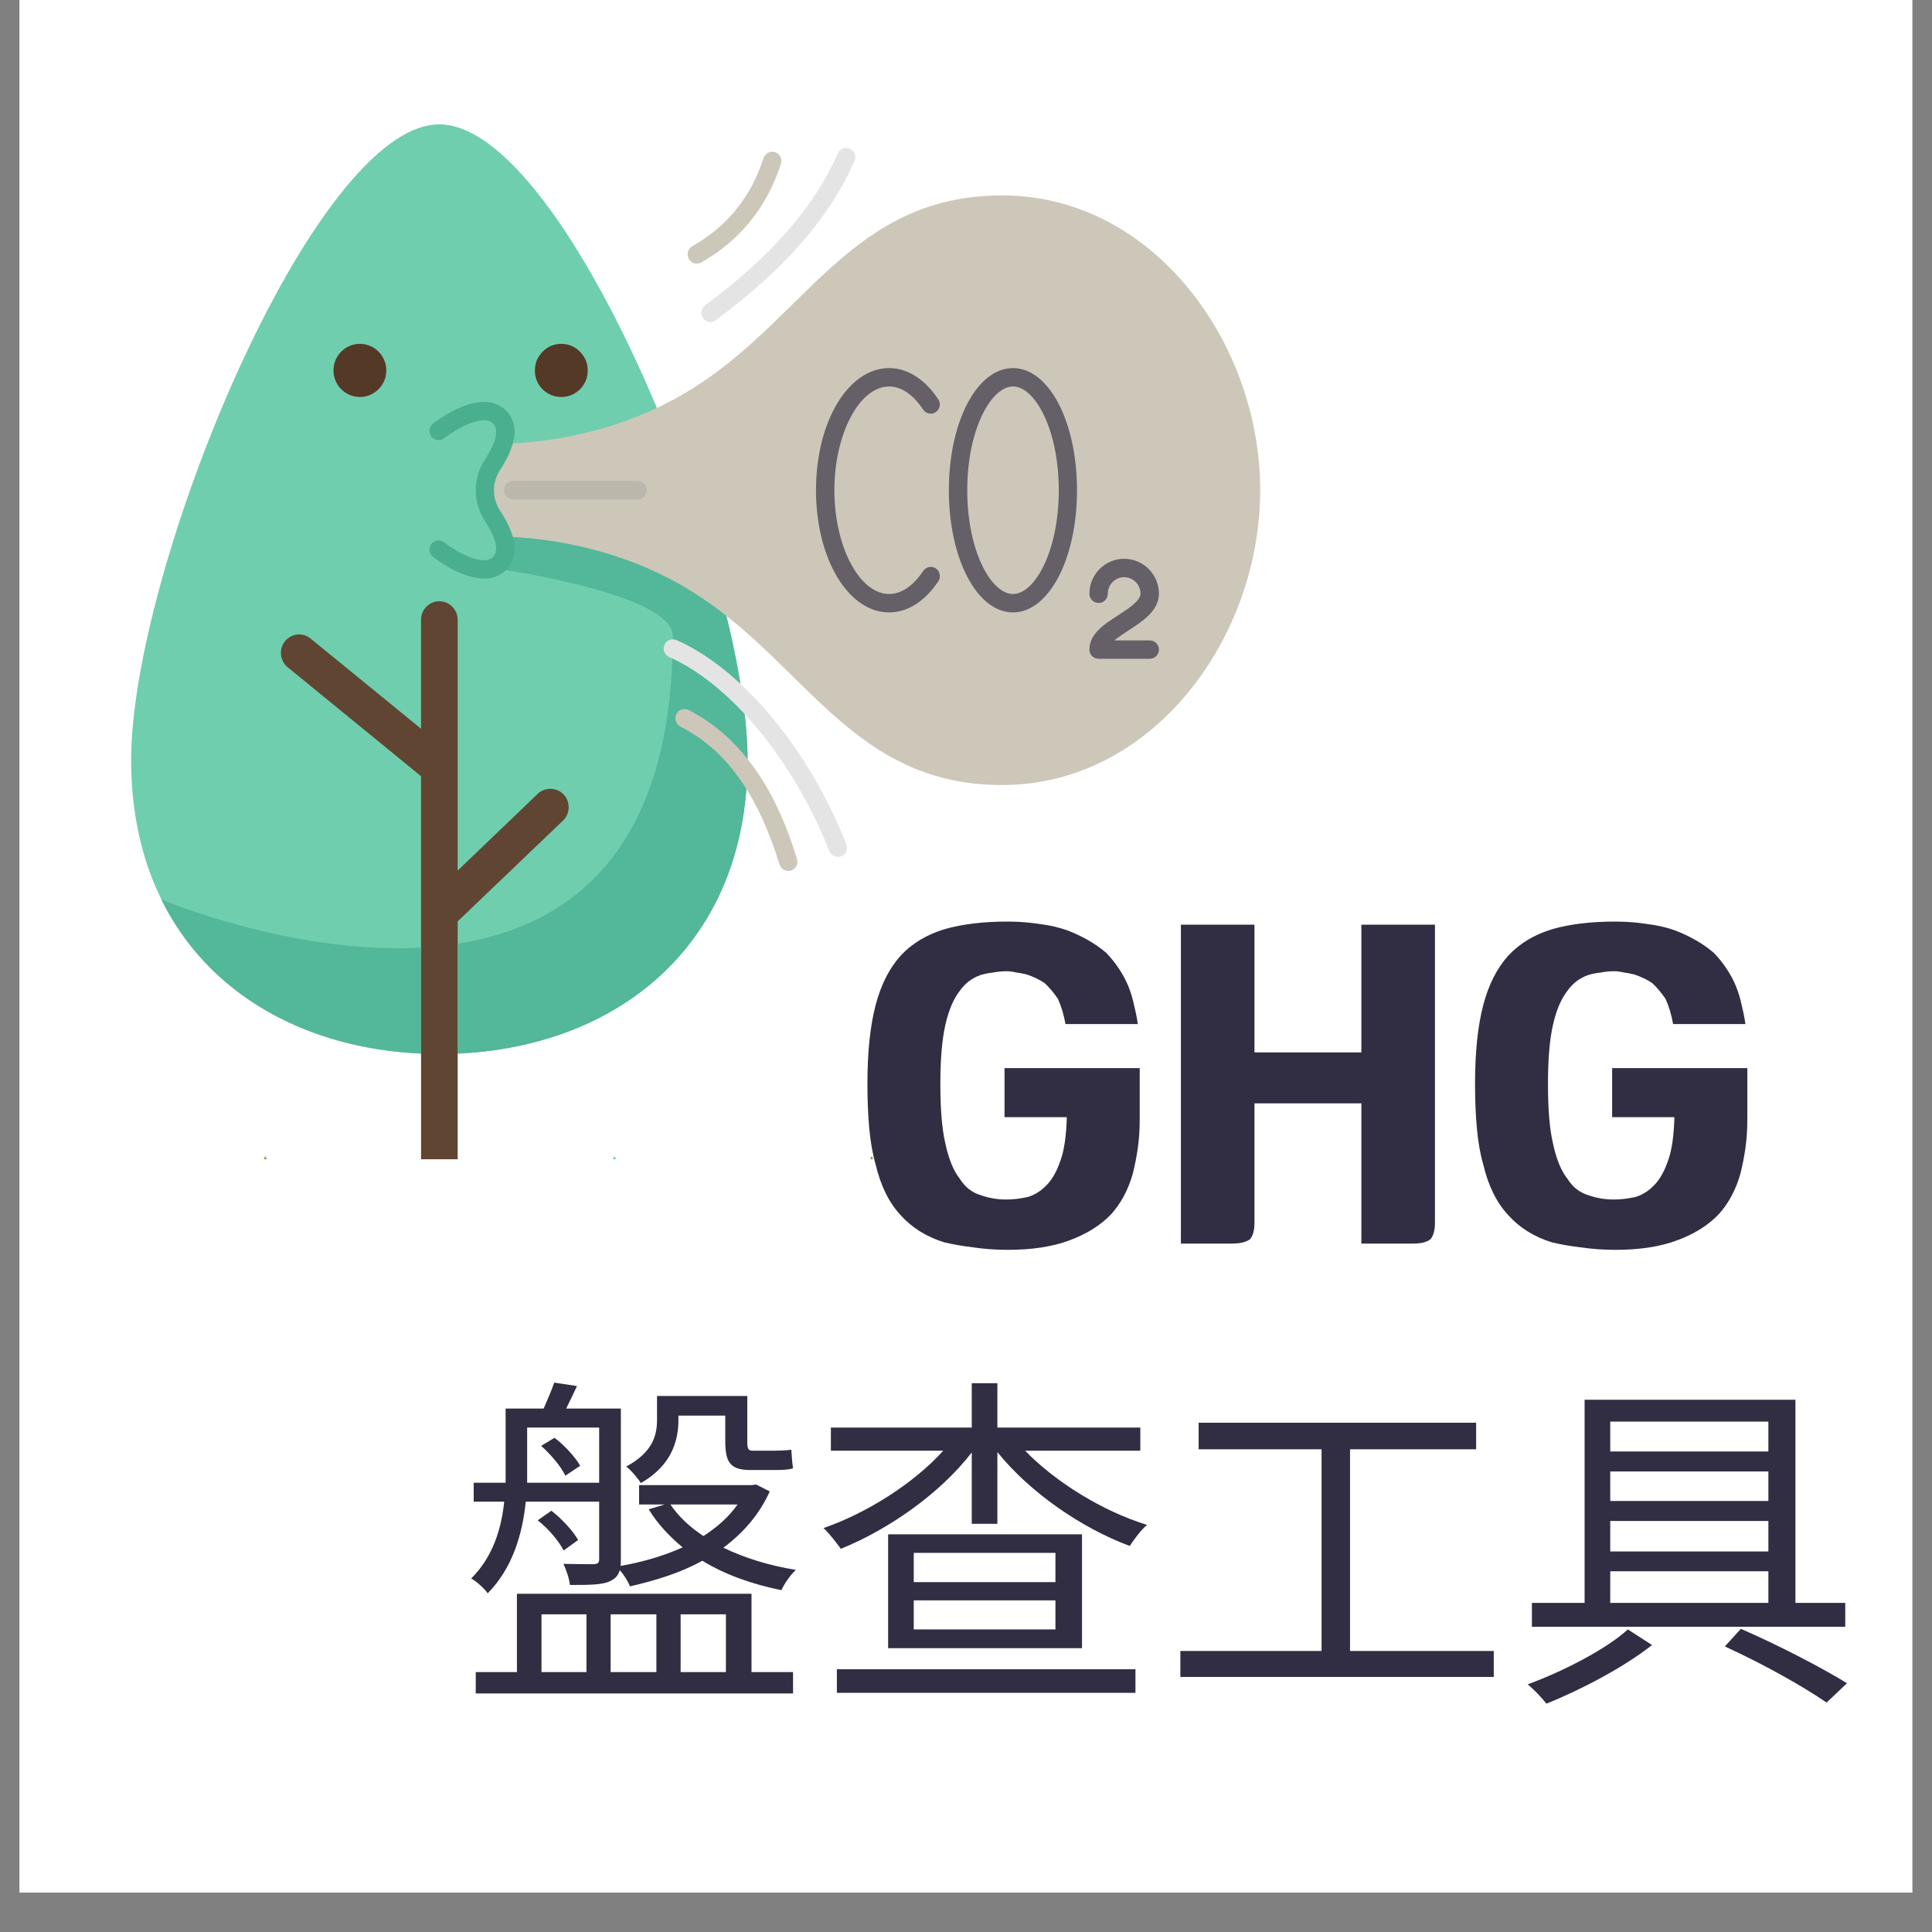
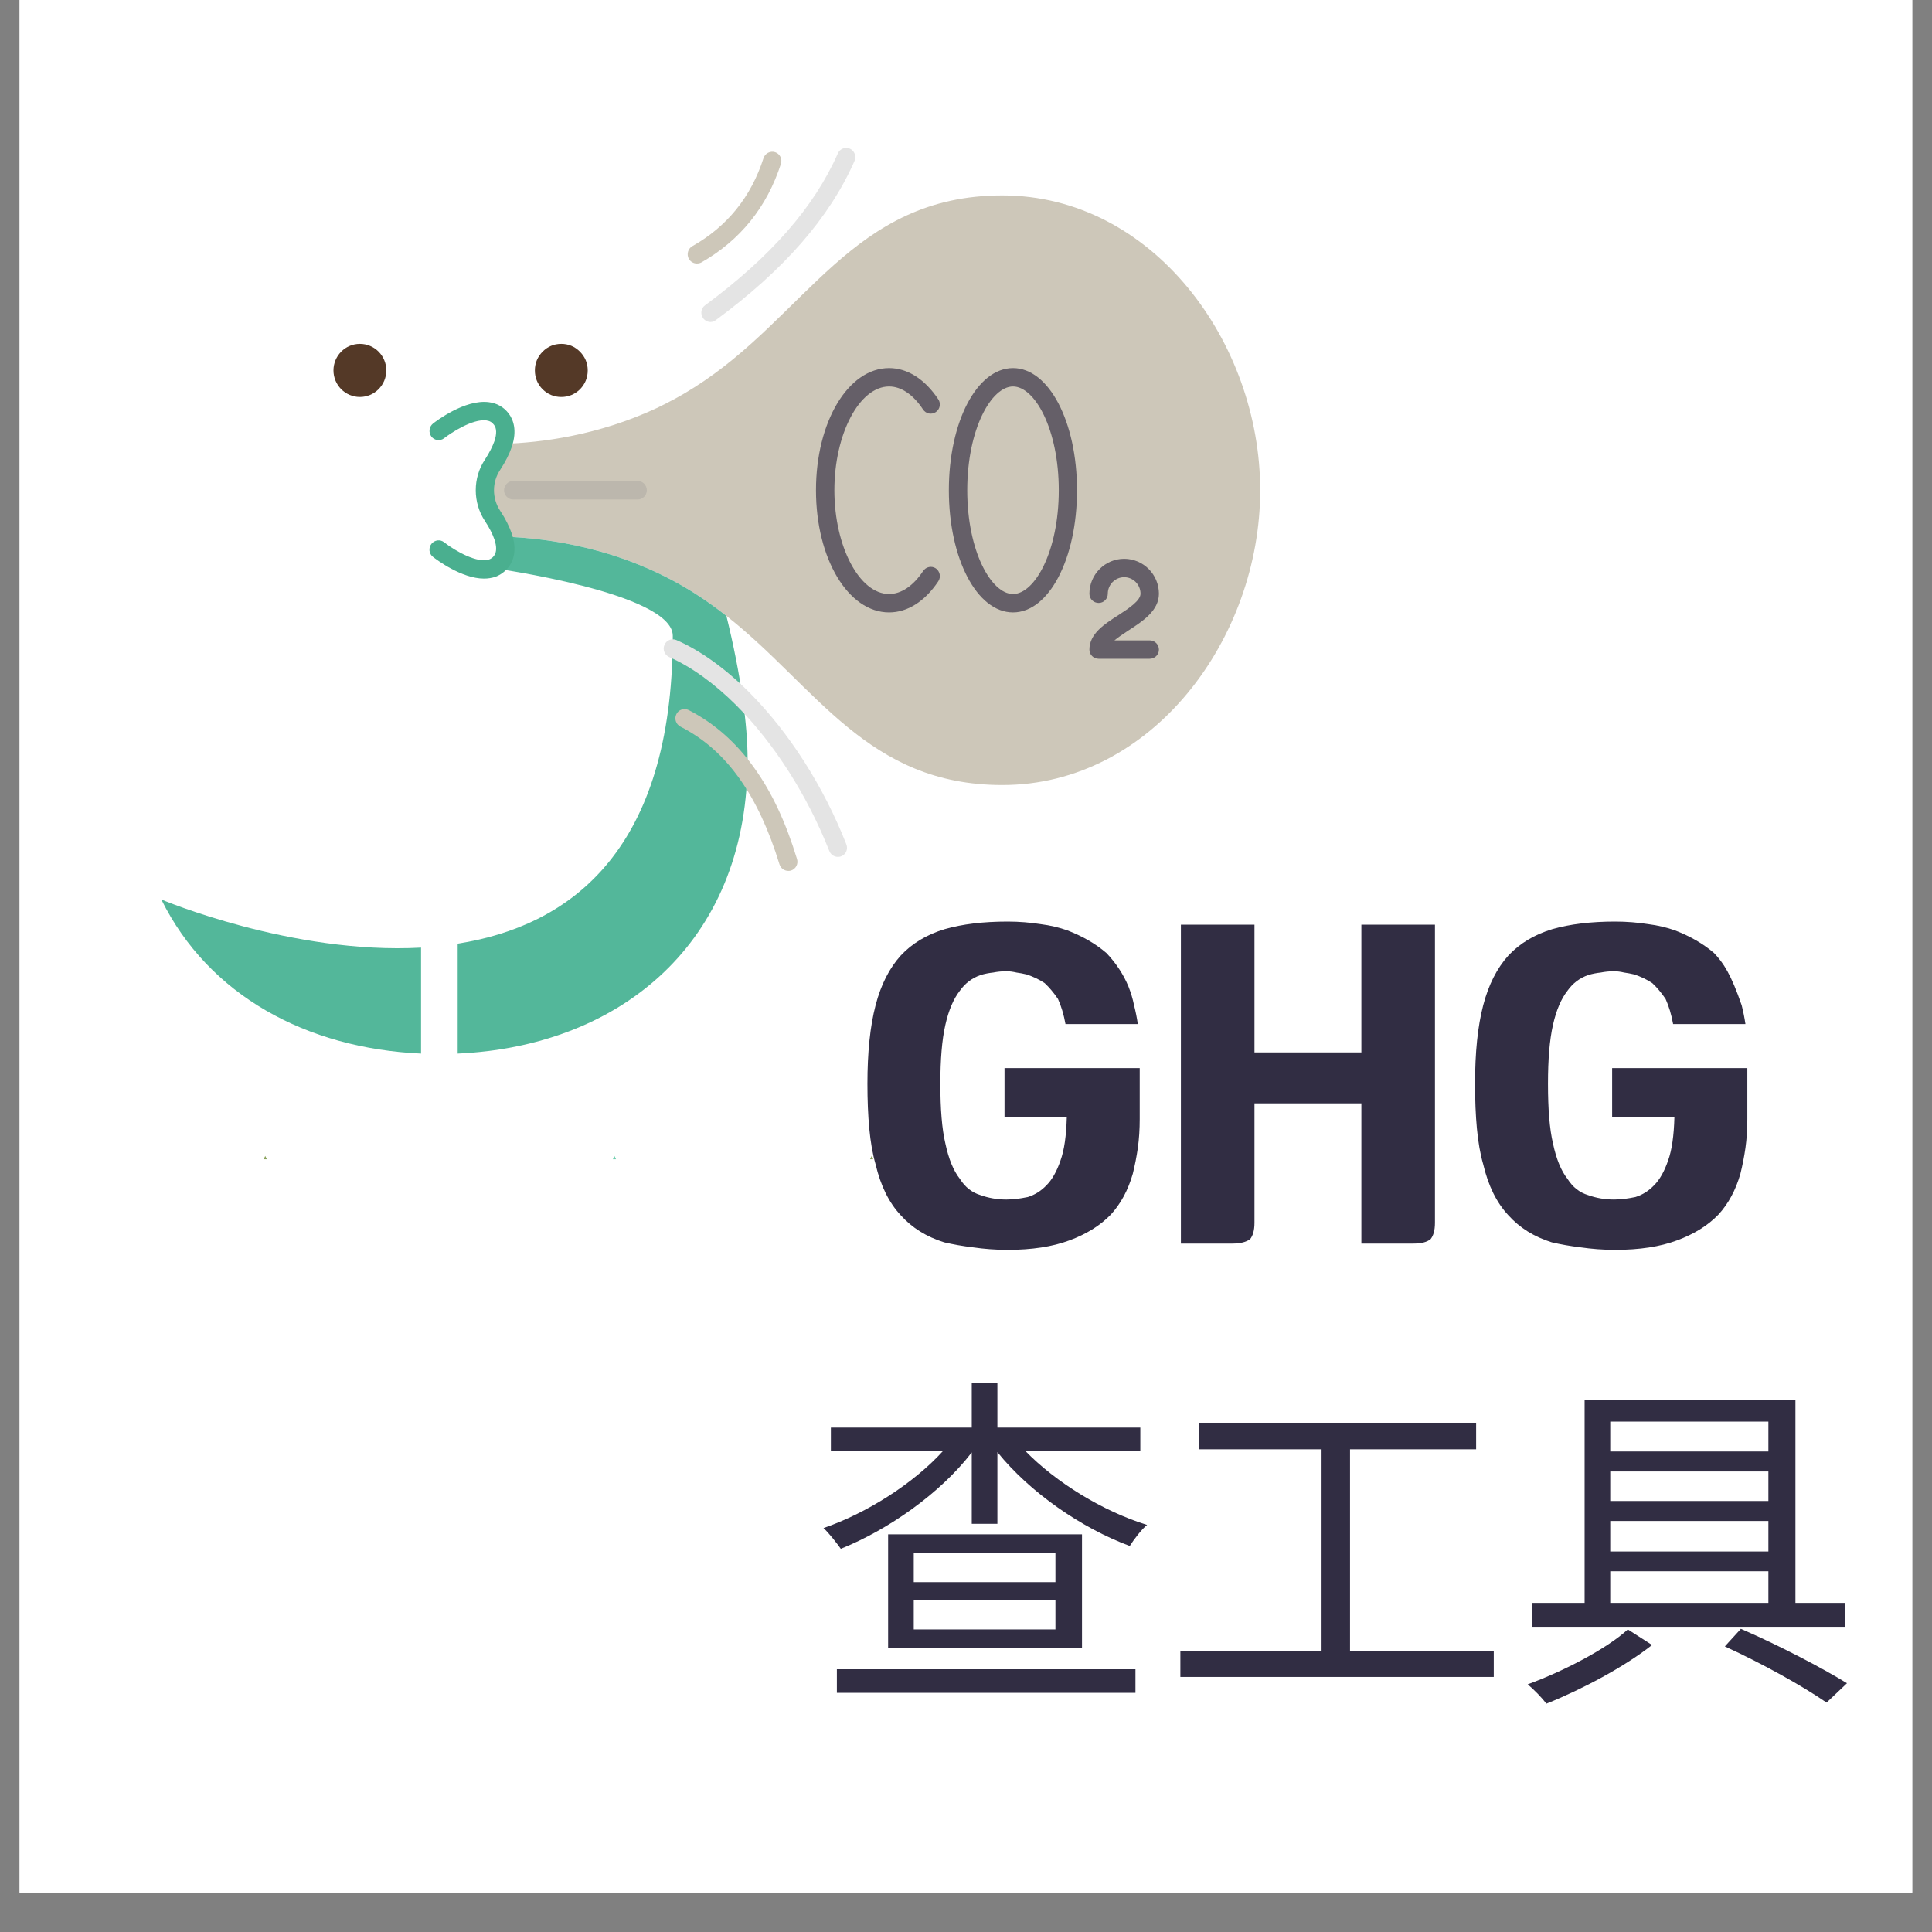
<svg xmlns="http://www.w3.org/2000/svg" width="64" zoomAndPan="magnify" viewBox="0 0 48 48" height="64" preserveAspectRatio="xMidYMid meet" version="1.2">
  <rect x="0" y="0" width="48" height="48" fill="#808080" stroke="none" />
  <defs>
    <clipPath id="f9b66d523a">
      <path d="M 0.488 0 L 47.508 0 L 47.508 47.02 L 0.488 47.02 Z M 0.488 0 " />
    </clipPath>
    <clipPath id="a084bd8d2c">
      <path d="M 3 3.086 L 19 3.086 L 19 27 L 3 27 Z M 3 3.086 " />
    </clipPath>
    <clipPath id="8305249a3c">
      <path d="M 25 28 L 30 28 L 30 28.801 L 25 28.801 Z M 25 28 " />
    </clipPath>
    <clipPath id="5541ddb54d">
      <path d="M 13 28 L 18 28 L 18 28.801 L 13 28.801 Z M 13 28 " />
    </clipPath>
    <clipPath id="b2ef54e38d">
      <path d="M 19 28 L 24 28 L 24 28.801 L 19 28.801 Z M 19 28 " />
    </clipPath>
    <clipPath id="8323390c87">
      <path d="M 4 28 L 9 28 L 9 28.801 L 4 28.801 Z M 4 28 " />
    </clipPath>
    <clipPath id="726752ad95">
      <path d="M 6 14 L 15 14 L 15 28.801 L 6 28.801 Z M 6 14 " />
    </clipPath>
    <clipPath id="71794bdfcf">
      <path d="M 12 4 L 31.535 4 L 31.535 20 L 12 20 Z M 12 4 " />
    </clipPath>
    <clipPath id="2019982059">
      <path d="M 17 3.086 L 22 3.086 L 22 8 L 17 8 Z M 17 3.086 " />
    </clipPath>
    <clipPath id="96223319b1">
      <path d="M 17 3.086 L 20 3.086 L 20 7 L 17 7 Z M 17 3.086 " />
    </clipPath>
    <clipPath id="ae283387e6">
      <path d="M 10 0.57 L 18 0.57 L 18 10 L 10 10 Z M 10 0.57 " />
    </clipPath>
    <clipPath id="73ce484a3e">
      <path d="M 18 0.57 L 25 0.57 L 25 9 L 18 9 Z M 18 0.57 " />
    </clipPath>
    <clipPath id="8290c547e6">
      <path d="M 25 0.57 L 33 0.57 L 33 10 L 25 10 Z M 25 0.57 " />
    </clipPath>
    <clipPath id="790c335ee3">
-       <path d="M 0.305 12 L 9 12 L 9 21 L 0.305 21 Z M 0.305 12 " />
-     </clipPath>
+       </clipPath>
    <clipPath id="f04507f12f">
      <rect x="0" width="36" y="0" height="23" />
    </clipPath>
  </defs>
  <g id="29ebb62c94">
    <g clip-rule="nonzero" clip-path="url(#f9b66d523a)">
      <path style=" stroke:none;fill-rule:nonzero;fill:#ffffff;fill-opacity:1;" d="M 0.488 0 L 47.512 0 L 47.512 47.02 L 0.488 47.02 Z M 0.488 0 " />
      <path style=" stroke:none;fill-rule:nonzero;fill:#ffffff;fill-opacity:1;" d="M 0.488 0 L 47.512 0 L 47.512 47.02 L 0.488 47.02 Z M 0.488 0 " />
    </g>
    <g clip-rule="nonzero" clip-path="url(#a084bd8d2c)">
-       <path style=" stroke:none;fill-rule:nonzero;fill:#6fceae;fill-opacity:1;" d="M 18.453 17.363 C 18.363 16.727 18.227 16.031 18.047 15.301 L 16.32 10.137 L 16.32 10.133 C 14.742 6.379 12.621 3.09 10.914 3.09 C 7.785 3.09 3.258 14.152 3.258 18.883 C 3.258 23.441 6.441 25.996 10.461 26.176 L 11.371 26.176 C 15.285 26 18.41 23.57 18.566 19.227 C 18.57 19.113 18.574 18.996 18.574 18.883 C 18.574 18.43 18.531 17.918 18.453 17.363 Z M 18.453 17.363 " />
-     </g>
+       </g>
    <path style=" stroke:none;fill-rule:nonzero;fill:#543927;fill-opacity:1;" d="M 14.602 9.203 C 14.602 9.387 14.535 9.543 14.41 9.672 C 14.281 9.797 14.125 9.863 13.945 9.863 C 13.766 9.863 13.609 9.797 13.48 9.672 C 13.355 9.543 13.289 9.387 13.289 9.203 C 13.289 9.02 13.355 8.867 13.48 8.738 C 13.609 8.609 13.766 8.543 13.945 8.543 C 14.125 8.543 14.281 8.609 14.41 8.738 C 14.535 8.867 14.602 9.02 14.602 9.203 Z M 14.602 9.203 " />
    <path style=" stroke:none;fill-rule:nonzero;fill:#543927;fill-opacity:1;" d="M 8.941 8.543 C 9.305 8.543 9.598 8.84 9.598 9.203 C 9.598 9.566 9.305 9.863 8.941 9.863 C 8.578 9.863 8.285 9.566 8.285 9.203 C 8.285 8.84 8.578 8.543 8.941 8.543 Z M 8.941 8.543 " />
    <g clip-rule="nonzero" clip-path="url(#8305249a3c)">
      <path style=" stroke:none;fill-rule:nonzero;fill:#6fceae;fill-opacity:1;" d="M 29.914 29.066 L 29.746 31.504 L 25.734 31.504 L 25.566 29.066 L 27.031 30.207 L 27.738 28.719 L 28.445 30.207 Z M 29.914 29.066 " />
    </g>
    <g clip-rule="nonzero" clip-path="url(#5541ddb54d)">
      <path style=" stroke:none;fill-rule:nonzero;fill:#6fceae;fill-opacity:1;" d="M 17.438 29.066 L 17.27 31.504 L 13.262 31.504 L 13.094 29.066 L 14.559 30.207 L 15.266 28.719 L 15.973 30.207 Z M 17.438 29.066 " />
    </g>
    <g clip-rule="nonzero" clip-path="url(#b2ef54e38d)">
      <path style=" stroke:none;fill-rule:nonzero;fill:#89a25b;fill-opacity:1;" d="M 23.828 29.066 L 23.66 31.504 L 19.648 31.504 L 19.48 29.066 L 20.949 30.207 L 21.656 28.719 L 22.363 30.207 Z M 23.828 29.066 " />
    </g>
    <g clip-rule="nonzero" clip-path="url(#8323390c87)">
      <path style=" stroke:none;fill-rule:nonzero;fill:#89a25b;fill-opacity:1;" d="M 8.762 29.066 L 8.594 31.504 L 4.582 31.504 L 4.418 29.066 L 5.883 30.207 L 6.59 28.719 L 7.297 30.207 Z M 8.762 29.066 " />
    </g>
    <g clip-rule="nonzero" clip-path="url(#726752ad95)">
-       <path style=" stroke:none;fill-rule:nonzero;fill:#604533;fill-opacity:1;" d="M 14.004 19.738 C 14.176 19.922 14.168 20.215 13.988 20.387 L 11.371 22.891 L 11.371 31.504 L 10.461 31.504 L 10.461 19.285 L 7.148 16.578 C 6.953 16.418 6.922 16.129 7.078 15.934 C 7.168 15.824 7.297 15.762 7.434 15.762 C 7.539 15.762 7.641 15.801 7.719 15.867 L 10.461 18.105 L 10.461 15.395 C 10.461 15.145 10.664 14.938 10.914 14.938 C 11.164 14.938 11.371 15.145 11.371 15.395 L 11.371 21.629 L 13.359 19.723 C 13.445 19.641 13.559 19.598 13.676 19.598 C 13.797 19.598 13.918 19.648 14.004 19.738 Z M 14.004 19.738 " />
-     </g>
+       </g>
    <g clip-rule="nonzero" clip-path="url(#71794bdfcf)">
      <path style=" stroke:none;fill-rule:nonzero;fill:#cdc7b9;fill-opacity:1;" d="M 24.902 4.855 C 21.168 4.855 20.035 7.871 17.242 9.629 C 16.938 9.824 16.629 9.988 16.32 10.137 C 14.859 10.82 13.434 11 12.5 11.027 C 12.441 11.203 12.344 11.379 12.238 11.539 C 12.109 11.734 12.047 11.957 12.047 12.18 C 12.047 12.402 12.109 12.625 12.238 12.82 C 12.344 12.98 12.441 13.16 12.5 13.332 C 13.629 13.367 15.484 13.621 17.242 14.73 C 17.527 14.91 17.793 15.102 18.047 15.301 C 20.293 17.07 21.547 19.504 24.902 19.504 C 28.637 19.504 31.309 15.852 31.309 12.18 C 31.309 8.508 28.637 4.855 24.902 4.855 Z M 24.902 4.855 " />
    </g>
    <path style=" stroke:none;fill-rule:nonzero;fill:#53b79a;fill-opacity:1;" d="M 10.461 23.543 L 10.461 26.176 C 7.613 26.047 5.184 24.727 4.008 22.348 C 4.008 22.348 7.25 23.719 10.461 23.543 Z M 10.461 23.543 " />
    <path style=" stroke:none;fill-rule:nonzero;fill:#53b79a;fill-opacity:1;" d="M 18.566 19.227 C 18.41 23.57 15.285 26 11.371 26.176 L 11.371 23.445 C 14.121 23.012 16.613 21.203 16.711 16.113 L 16.715 16.113 C 17.293 16.363 17.887 16.797 18.453 17.363 C 18.531 17.918 18.574 18.43 18.574 18.883 C 18.574 18.996 18.57 19.113 18.566 19.227 Z M 18.566 19.227 " />
    <path style=" stroke:none;fill-rule:nonzero;fill:#53b79a;fill-opacity:1;" d="M 18.047 15.301 C 18.227 16.031 18.363 16.727 18.453 17.363 C 17.887 16.797 17.293 16.363 16.715 16.113 L 16.711 16.113 C 16.715 16.008 16.715 15.902 16.715 15.797 C 16.715 14.727 12.234 14.113 12.234 14.113 C 12.316 14.082 12.395 14.027 12.453 13.949 C 12.582 13.777 12.578 13.559 12.5 13.332 C 13.629 13.367 15.484 13.621 17.242 14.73 C 17.527 14.91 17.793 15.102 18.047 15.301 Z M 18.047 15.301 " />
    <path style=" stroke:none;fill-rule:nonzero;fill:#655f68;fill-opacity:1;" d="M 22.09 9.602 C 22.391 9.602 22.691 9.805 22.934 10.176 C 23.004 10.281 23.145 10.309 23.25 10.238 C 23.352 10.168 23.383 10.027 23.312 9.922 C 22.98 9.422 22.547 9.145 22.09 9.145 C 21.074 9.145 20.273 10.477 20.273 12.18 C 20.273 13.883 21.074 15.215 22.09 15.215 C 22.547 15.215 22.98 14.941 23.312 14.441 C 23.383 14.336 23.352 14.191 23.25 14.121 C 23.145 14.051 23.004 14.082 22.934 14.188 C 22.691 14.555 22.391 14.758 22.09 14.758 C 21.352 14.758 20.73 13.578 20.73 12.18 C 20.73 10.781 21.352 9.602 22.09 9.602 Z M 22.09 9.602 " />
    <path style=" stroke:none;fill-rule:nonzero;fill:#655f68;fill-opacity:1;" d="M 25.168 9.145 C 24.273 9.145 23.574 10.477 23.574 12.18 C 23.574 13.883 24.273 15.215 25.168 15.215 C 26.059 15.215 26.758 13.883 26.758 12.18 C 26.758 10.477 26.059 9.145 25.168 9.145 Z M 25.168 14.758 C 24.629 14.758 24.031 13.699 24.031 12.18 C 24.031 10.66 24.629 9.602 25.168 9.602 C 25.707 9.602 26.305 10.66 26.305 12.18 C 26.305 13.699 25.707 14.758 25.168 14.758 Z M 25.168 14.758 " />
    <path style=" stroke:none;fill-rule:nonzero;fill:#655f68;fill-opacity:1;" d="M 28.562 15.91 L 27.688 15.91 C 27.785 15.828 27.918 15.742 28.035 15.664 C 28.391 15.434 28.793 15.172 28.793 14.75 C 28.793 14.273 28.406 13.883 27.93 13.883 C 27.453 13.883 27.066 14.273 27.066 14.75 C 27.066 14.879 27.168 14.98 27.297 14.98 C 27.422 14.98 27.523 14.879 27.523 14.75 C 27.523 14.523 27.707 14.34 27.93 14.34 C 28.152 14.34 28.336 14.523 28.336 14.75 C 28.336 14.922 28.047 15.113 27.789 15.281 C 27.434 15.508 27.066 15.746 27.066 16.141 C 27.066 16.266 27.168 16.367 27.297 16.367 L 28.562 16.367 C 28.691 16.367 28.793 16.266 28.793 16.141 C 28.793 16.012 28.691 15.91 28.562 15.91 Z M 28.562 15.91 " />
    <path style=" stroke:none;fill-rule:nonzero;fill:#4aaf8f;fill-opacity:1;" d="M 12.43 12.695 C 12.328 12.543 12.273 12.363 12.273 12.18 C 12.273 11.996 12.328 11.82 12.43 11.668 C 12.562 11.465 12.656 11.277 12.715 11.102 C 12.855 10.688 12.75 10.422 12.637 10.273 C 12.516 10.113 12.344 10.016 12.141 9.992 C 11.551 9.918 10.836 10.461 10.758 10.523 C 10.66 10.602 10.641 10.746 10.719 10.848 C 10.793 10.945 10.938 10.965 11.035 10.887 C 11.211 10.75 11.742 10.402 12.082 10.445 C 12.168 10.457 12.227 10.492 12.273 10.555 C 12.34 10.641 12.344 10.777 12.285 10.957 C 12.238 11.09 12.16 11.246 12.051 11.414 C 11.898 11.641 11.82 11.906 11.82 12.18 C 11.82 12.453 11.898 12.719 12.051 12.949 C 12.16 13.113 12.238 13.27 12.285 13.406 C 12.344 13.586 12.34 13.719 12.273 13.809 C 12.242 13.852 12.203 13.879 12.156 13.898 C 11.871 14.004 11.316 13.695 11.035 13.473 C 10.938 13.395 10.797 13.414 10.719 13.512 C 10.641 13.613 10.656 13.758 10.758 13.836 C 10.836 13.898 11.465 14.375 12.027 14.375 C 12.125 14.375 12.223 14.359 12.316 14.328 C 12.441 14.277 12.551 14.199 12.637 14.086 C 12.75 13.938 12.855 13.676 12.715 13.258 C 12.656 13.086 12.562 12.895 12.43 12.695 Z M 12.43 12.695 " />
    <path style=" stroke:none;fill-rule:nonzero;fill:#e4e4e4;fill-opacity:1;" d="M 18.613 17.199 C 18.023 16.609 17.398 16.16 16.805 15.902 C 16.691 15.852 16.555 15.906 16.508 16.023 C 16.457 16.137 16.512 16.273 16.625 16.324 C 17.164 16.559 17.742 16.973 18.293 17.523 C 19.238 18.473 20.059 19.762 20.605 21.145 C 20.641 21.234 20.727 21.289 20.816 21.289 C 20.844 21.289 20.875 21.285 20.902 21.273 C 21.02 21.227 21.074 21.094 21.027 20.977 C 20.461 19.535 19.602 18.191 18.613 17.199 Z M 18.613 17.199 " />
    <path style=" stroke:none;fill-rule:nonzero;fill:#cdc7b9;fill-opacity:1;" d="M 18.75 19.094 C 18.301 18.457 17.75 17.969 17.109 17.641 C 16.996 17.586 16.859 17.629 16.805 17.742 C 16.746 17.855 16.793 17.992 16.902 18.051 C 17.484 18.348 17.969 18.773 18.383 19.359 C 18.777 19.918 19.102 20.613 19.367 21.477 C 19.398 21.574 19.488 21.637 19.586 21.637 C 19.605 21.637 19.629 21.637 19.652 21.629 C 19.773 21.59 19.84 21.461 19.801 21.34 C 19.523 20.43 19.18 19.695 18.75 19.094 Z M 18.75 19.094 " />
    <g clip-rule="nonzero" clip-path="url(#2019982059)">
      <path style=" stroke:none;fill-rule:nonzero;fill:#e4e4e4;fill-opacity:1;" d="M 17.516 7.586 C 17.414 7.66 17.395 7.801 17.469 7.906 C 17.512 7.965 17.582 8 17.652 8 C 17.699 8 17.746 7.984 17.785 7.953 C 19.48 6.703 20.609 5.41 21.23 4 C 21.281 3.883 21.23 3.746 21.117 3.695 C 21 3.645 20.867 3.695 20.816 3.812 C 20.227 5.148 19.145 6.383 17.516 7.586 Z M 17.516 7.586 " />
    </g>
    <g clip-rule="nonzero" clip-path="url(#96223319b1)">
      <path style=" stroke:none;fill-rule:nonzero;fill:#cdc7b9;fill-opacity:1;" d="M 17.312 6.547 C 17.352 6.547 17.391 6.539 17.426 6.52 C 18.391 5.969 19.055 5.145 19.402 4.07 C 19.441 3.949 19.375 3.82 19.258 3.781 C 19.137 3.742 19.008 3.809 18.969 3.93 C 18.66 4.891 18.066 5.629 17.199 6.117 C 17.09 6.18 17.055 6.32 17.113 6.43 C 17.156 6.504 17.234 6.547 17.312 6.547 Z M 17.312 6.547 " />
    </g>
    <path style=" stroke:none;fill-rule:nonzero;fill:#bcb7ad;fill-opacity:1;" d="M 15.844 11.949 L 12.75 11.949 C 12.625 11.949 12.523 12.055 12.523 12.18 C 12.523 12.305 12.625 12.41 12.75 12.41 L 15.844 12.41 C 15.969 12.41 16.07 12.305 16.07 12.18 C 16.07 12.055 15.969 11.949 15.844 11.949 Z M 15.844 11.949 " />
    <g transform="matrix(1,0,0,1,11,22)">
      <g clip-path="url(#f04507f12f)">
        <g clip-rule="nonzero" clip-path="url(#ae283387e6)">
          <g style="fill:#312d43;fill-opacity:1;">
            <g transform="translate(10.113, 7.568)">
              <path style="stroke:none" d="M 0.438 -2.641 C 0.438 -2.234 0.453 -1.863 0.484 -1.531 C 0.516 -1.195 0.566 -0.898 0.641 -0.641 C 0.766 -0.109 0.973 0.312 1.266 0.625 C 1.547 0.938 1.906 1.16 2.344 1.297 C 2.562 1.348 2.801 1.391 3.062 1.422 C 3.332 1.461 3.617 1.484 3.922 1.484 C 4.523 1.484 5.035 1.406 5.453 1.25 C 5.879 1.094 6.223 0.879 6.484 0.609 C 6.734 0.336 6.914 0 7.031 -0.406 C 7.082 -0.613 7.125 -0.828 7.156 -1.047 C 7.188 -1.273 7.203 -1.516 7.203 -1.766 L 7.203 -3.031 L 3.844 -3.031 L 3.844 -1.812 L 5.391 -1.812 C 5.379 -1.352 5.328 -0.992 5.234 -0.734 C 5.141 -0.461 5.023 -0.258 4.891 -0.125 C 4.754 0.02 4.598 0.117 4.422 0.172 C 4.328 0.191 4.234 0.207 4.141 0.219 C 4.055 0.227 3.973 0.234 3.891 0.234 C 3.66 0.234 3.445 0.195 3.25 0.125 C 3.039 0.062 2.867 -0.07 2.734 -0.281 C 2.578 -0.477 2.457 -0.77 2.375 -1.156 C 2.289 -1.52 2.25 -2.016 2.25 -2.641 C 2.25 -3.242 2.289 -3.734 2.375 -4.109 C 2.457 -4.473 2.578 -4.754 2.734 -4.953 C 2.867 -5.141 3.039 -5.27 3.25 -5.344 C 3.352 -5.375 3.457 -5.395 3.562 -5.406 C 3.664 -5.426 3.773 -5.438 3.891 -5.438 C 3.973 -5.438 4.055 -5.426 4.141 -5.406 C 4.223 -5.395 4.305 -5.379 4.391 -5.359 C 4.555 -5.305 4.707 -5.234 4.844 -5.141 C 4.957 -5.035 5.066 -4.906 5.172 -4.75 C 5.254 -4.57 5.316 -4.363 5.359 -4.125 L 7.156 -4.125 C 7.133 -4.281 7.102 -4.438 7.062 -4.594 C 7.031 -4.75 6.984 -4.906 6.922 -5.062 C 6.797 -5.363 6.613 -5.641 6.375 -5.891 C 6.113 -6.117 5.789 -6.305 5.406 -6.453 C 5.207 -6.523 4.984 -6.578 4.734 -6.609 C 4.484 -6.648 4.211 -6.672 3.922 -6.672 C 3.316 -6.672 2.797 -6.609 2.359 -6.484 C 1.91 -6.348 1.547 -6.129 1.266 -5.828 C 0.984 -5.516 0.773 -5.102 0.641 -4.594 C 0.504 -4.07 0.438 -3.422 0.438 -2.641 Z M 0.438 -2.641 " />
            </g>
          </g>
        </g>
        <g clip-rule="nonzero" clip-path="url(#73ce484a3e)">
          <g style="fill:#312d43;fill-opacity:1;">
            <g transform="translate(17.792, 7.568)">
              <path style="stroke:none" d="M 5.031 1.328 L 6.328 1.328 C 6.523 1.328 6.664 1.289 6.75 1.219 C 6.82 1.133 6.859 1 6.859 0.812 L 6.859 -6.594 L 5.031 -6.594 L 5.031 -3.422 L 2.375 -3.422 L 2.375 -6.594 L 0.547 -6.594 L 0.547 1.328 L 1.828 1.328 C 2.023 1.328 2.172 1.289 2.266 1.219 C 2.336 1.133 2.375 1 2.375 0.812 L 2.375 -2.156 L 5.031 -2.156 Z M 5.031 1.328 " />
            </g>
          </g>
        </g>
        <g clip-rule="nonzero" clip-path="url(#8290c547e6)">
          <g style="fill:#312d43;fill-opacity:1;">
            <g transform="translate(25.209, 7.568)">
-               <path style="stroke:none" d="M 0.438 -2.641 C 0.438 -2.234 0.453 -1.863 0.484 -1.531 C 0.516 -1.195 0.566 -0.898 0.641 -0.641 C 0.766 -0.109 0.973 0.312 1.266 0.625 C 1.547 0.938 1.906 1.16 2.344 1.297 C 2.562 1.348 2.801 1.391 3.062 1.422 C 3.332 1.461 3.617 1.484 3.922 1.484 C 4.523 1.484 5.035 1.406 5.453 1.25 C 5.879 1.094 6.223 0.879 6.484 0.609 C 6.734 0.336 6.914 0 7.031 -0.406 C 7.082 -0.613 7.125 -0.828 7.156 -1.047 C 7.188 -1.273 7.203 -1.516 7.203 -1.766 L 7.203 -3.031 L 3.844 -3.031 L 3.844 -1.812 L 5.391 -1.812 C 5.379 -1.352 5.328 -0.992 5.234 -0.734 C 5.141 -0.461 5.023 -0.258 4.891 -0.125 C 4.754 0.02 4.598 0.117 4.422 0.172 C 4.328 0.191 4.234 0.207 4.141 0.219 C 4.055 0.227 3.973 0.234 3.891 0.234 C 3.66 0.234 3.445 0.195 3.25 0.125 C 3.039 0.062 2.867 -0.07 2.734 -0.281 C 2.578 -0.477 2.457 -0.77 2.375 -1.156 C 2.289 -1.52 2.25 -2.016 2.25 -2.641 C 2.25 -3.242 2.289 -3.734 2.375 -4.109 C 2.457 -4.473 2.578 -4.754 2.734 -4.953 C 2.867 -5.141 3.039 -5.27 3.25 -5.344 C 3.352 -5.375 3.457 -5.395 3.562 -5.406 C 3.664 -5.426 3.773 -5.438 3.891 -5.438 C 3.973 -5.438 4.055 -5.426 4.141 -5.406 C 4.223 -5.395 4.305 -5.379 4.391 -5.359 C 4.555 -5.305 4.707 -5.234 4.844 -5.141 C 4.957 -5.035 5.066 -4.906 5.172 -4.75 C 5.254 -4.57 5.316 -4.363 5.359 -4.125 L 7.156 -4.125 C 7.133 -4.281 7.102 -4.438 7.062 -4.594 C 7.031 -4.75 6.984 -4.906 6.922 -5.062 C 6.797 -5.363 6.613 -5.641 6.375 -5.891 C 6.113 -6.117 5.789 -6.305 5.406 -6.453 C 5.207 -6.523 4.984 -6.578 4.734 -6.609 C 4.484 -6.648 4.211 -6.672 3.922 -6.672 C 3.316 -6.672 2.797 -6.609 2.359 -6.484 C 1.91 -6.348 1.547 -6.129 1.266 -5.828 C 0.984 -5.516 0.773 -5.102 0.641 -4.594 C 0.504 -4.07 0.438 -3.422 0.438 -2.641 Z M 0.438 -2.641 " />
+               <path style="stroke:none" d="M 0.438 -2.641 C 0.438 -2.234 0.453 -1.863 0.484 -1.531 C 0.516 -1.195 0.566 -0.898 0.641 -0.641 C 0.766 -0.109 0.973 0.312 1.266 0.625 C 1.547 0.938 1.906 1.16 2.344 1.297 C 2.562 1.348 2.801 1.391 3.062 1.422 C 3.332 1.461 3.617 1.484 3.922 1.484 C 4.523 1.484 5.035 1.406 5.453 1.25 C 5.879 1.094 6.223 0.879 6.484 0.609 C 6.734 0.336 6.914 0 7.031 -0.406 C 7.082 -0.613 7.125 -0.828 7.156 -1.047 C 7.188 -1.273 7.203 -1.516 7.203 -1.766 L 7.203 -3.031 L 3.844 -3.031 L 3.844 -1.812 L 5.391 -1.812 C 5.379 -1.352 5.328 -0.992 5.234 -0.734 C 5.141 -0.461 5.023 -0.258 4.891 -0.125 C 4.754 0.02 4.598 0.117 4.422 0.172 C 4.328 0.191 4.234 0.207 4.141 0.219 C 4.055 0.227 3.973 0.234 3.891 0.234 C 3.66 0.234 3.445 0.195 3.25 0.125 C 3.039 0.062 2.867 -0.07 2.734 -0.281 C 2.578 -0.477 2.457 -0.77 2.375 -1.156 C 2.289 -1.52 2.25 -2.016 2.25 -2.641 C 2.25 -3.242 2.289 -3.734 2.375 -4.109 C 2.457 -4.473 2.578 -4.754 2.734 -4.953 C 2.867 -5.141 3.039 -5.27 3.25 -5.344 C 3.352 -5.375 3.457 -5.395 3.562 -5.406 C 3.664 -5.426 3.773 -5.438 3.891 -5.438 C 3.973 -5.438 4.055 -5.426 4.141 -5.406 C 4.223 -5.395 4.305 -5.379 4.391 -5.359 C 4.555 -5.305 4.707 -5.234 4.844 -5.141 C 4.957 -5.035 5.066 -4.906 5.172 -4.75 C 5.254 -4.57 5.316 -4.363 5.359 -4.125 L 7.156 -4.125 C 7.133 -4.281 7.102 -4.438 7.062 -4.594 C 6.797 -5.363 6.613 -5.641 6.375 -5.891 C 6.113 -6.117 5.789 -6.305 5.406 -6.453 C 5.207 -6.523 4.984 -6.578 4.734 -6.609 C 4.484 -6.648 4.211 -6.672 3.922 -6.672 C 3.316 -6.672 2.797 -6.609 2.359 -6.484 C 1.91 -6.348 1.547 -6.129 1.266 -5.828 C 0.984 -5.516 0.773 -5.102 0.641 -4.594 C 0.504 -4.07 0.438 -3.422 0.438 -2.641 Z M 0.438 -2.641 " />
            </g>
          </g>
        </g>
        <g style="fill:#312d43;fill-opacity:1;">
          <g transform="translate(32.889, 7.568)">
            <path style="stroke:none" d="" />
          </g>
        </g>
        <g clip-rule="nonzero" clip-path="url(#790c335ee3)">
          <g style="fill:#312d43;fill-opacity:1;">
            <g transform="translate(0.394, 19.663)">
              <path style="stroke:none" d="M 5.461 -6.492 L 6.625 -6.492 L 6.625 -5.871 C 6.625 -5.34 6.738 -5.141 7.25 -5.141 L 7.879 -5.141 C 8.035 -5.141 8.211 -5.148 8.309 -5.184 C 8.289 -5.312 8.273 -5.516 8.266 -5.645 C 8.168 -5.629 7.977 -5.621 7.863 -5.621 L 7.305 -5.621 C 7.191 -5.621 7.172 -5.672 7.172 -5.863 L 7.172 -6.98 L 4.93 -6.98 L 4.93 -6.387 C 4.93 -5.996 4.816 -5.578 4.164 -5.227 C 4.266 -5.156 4.461 -4.93 4.527 -4.816 C 5.281 -5.246 5.461 -5.855 5.461 -6.379 Z M 2.051 -5.742 C 2.285 -5.531 2.547 -5.227 2.652 -5 L 3.02 -5.246 C 2.906 -5.453 2.637 -5.75 2.383 -5.941 Z M 1.703 -6.195 L 3.492 -6.195 L 3.492 -4.824 L 1.703 -4.824 C 1.703 -4.914 1.703 -4.992 1.703 -5.062 Z M 6.93 -4.285 C 6.719 -3.98 6.422 -3.719 6.082 -3.5 C 5.742 -3.727 5.461 -3.988 5.262 -4.285 Z M 3.492 -4.355 L 3.492 -2.934 C 3.492 -2.836 3.465 -2.809 3.359 -2.801 C 3.273 -2.801 2.957 -2.801 2.602 -2.809 C 2.68 -2.652 2.75 -2.434 2.766 -2.285 C 3.246 -2.285 3.578 -2.285 3.77 -2.383 C 3.902 -2.445 3.969 -2.531 4.004 -2.652 C 4.109 -2.539 4.215 -2.363 4.258 -2.25 C 4.902 -2.398 5.523 -2.59 6.055 -2.887 C 6.625 -2.539 7.285 -2.305 8.02 -2.156 C 8.09 -2.312 8.246 -2.539 8.379 -2.66 C 7.715 -2.766 7.102 -2.957 6.578 -3.211 C 7.07 -3.578 7.469 -4.031 7.73 -4.609 L 7.391 -4.781 L 7.277 -4.766 L 4.484 -4.766 L 4.484 -4.285 L 5.121 -4.285 L 4.723 -4.164 C 4.938 -3.812 5.227 -3.5 5.566 -3.219 C 5.105 -3.012 4.582 -2.855 4.023 -2.758 C 4.031 -2.801 4.031 -2.863 4.031 -2.934 L 4.031 -6.668 L 2.672 -6.668 C 2.758 -6.84 2.844 -7.016 2.941 -7.227 L 2.375 -7.312 C 2.312 -7.121 2.207 -6.887 2.113 -6.668 L 1.168 -6.668 L 1.168 -5.07 C 1.168 -5 1.168 -4.914 1.168 -4.824 L 0.375 -4.824 L 0.375 -4.355 L 1.133 -4.355 C 1.066 -3.707 0.863 -2.992 0.312 -2.445 C 0.438 -2.383 0.645 -2.191 0.723 -2.078 C 1.352 -2.715 1.59 -3.578 1.668 -4.355 Z M 1.965 -3.891 C 2.234 -3.684 2.496 -3.367 2.609 -3.141 L 2.969 -3.402 C 2.844 -3.629 2.566 -3.926 2.305 -4.129 Z M 2.059 -1.555 L 3.176 -1.555 L 3.176 -0.121 L 2.059 -0.121 Z M 4.914 -1.555 L 4.914 -0.121 L 3.777 -0.121 L 3.777 -1.555 Z M 6.641 -1.555 L 6.641 -0.121 L 5.516 -0.121 L 5.516 -1.555 Z M 7.277 -2.066 L 1.449 -2.066 L 1.449 -0.121 L 0.426 -0.121 L 0.426 0.41 L 8.309 0.41 L 8.309 -0.121 L 7.277 -0.121 Z M 7.277 -2.066 " />
            </g>
          </g>
        </g>
        <g style="fill:#312d43;fill-opacity:1;">
          <g transform="translate(9.12, 19.663)">
            <path style="stroke:none" d="M 0.672 0.395 L 8.09 0.395 L 8.09 -0.191 L 0.672 -0.191 Z M 6.102 -2.355 L 2.582 -2.355 L 2.582 -3.082 L 6.102 -3.082 Z M 6.102 -1.18 L 2.582 -1.18 L 2.582 -1.902 L 6.102 -1.902 Z M 1.945 -3.543 L 1.945 -0.715 L 6.762 -0.715 L 6.762 -3.543 Z M 8.211 -5.621 L 8.211 -6.195 L 4.66 -6.195 L 4.66 -7.297 L 4.023 -7.297 L 4.023 -6.195 L 0.523 -6.195 L 0.523 -5.621 L 3.316 -5.621 C 2.574 -4.801 1.406 -4.066 0.34 -3.699 C 0.473 -3.578 0.664 -3.332 0.77 -3.184 C 1.945 -3.656 3.238 -4.555 4.023 -5.578 L 4.023 -3.805 L 4.66 -3.805 L 4.66 -5.586 C 5.461 -4.59 6.746 -3.699 7.949 -3.254 C 8.047 -3.41 8.238 -3.664 8.379 -3.777 C 7.277 -4.117 6.109 -4.836 5.348 -5.621 Z M 8.211 -5.621 " />
          </g>
        </g>
        <g style="fill:#312d43;fill-opacity:1;">
          <g transform="translate(17.846, 19.663)">
            <path style="stroke:none" d="M 4.695 -0.645 L 4.695 -5.656 L 7.828 -5.656 L 7.828 -6.316 L 0.934 -6.316 L 0.934 -5.656 L 3.988 -5.656 L 3.988 -0.645 L 0.48 -0.645 L 0.48 0 L 8.266 0 L 8.266 -0.645 Z M 4.695 -0.645 " />
          </g>
        </g>
        <g style="fill:#312d43;fill-opacity:1;">
          <g transform="translate(26.572, 19.663)">
            <path style="stroke:none" d="M 2.434 -2.625 L 6.363 -2.625 L 6.363 -1.84 L 2.434 -1.84 Z M 6.363 -6.344 L 6.363 -5.602 L 2.434 -5.602 L 2.434 -6.344 Z M 6.363 -3.875 L 6.363 -3.117 L 2.434 -3.117 L 2.434 -3.875 Z M 6.363 -4.371 L 2.434 -4.371 L 2.434 -5.105 L 6.363 -5.105 Z M 8.273 -1.84 L 7.035 -1.84 L 7.035 -6.887 L 1.797 -6.887 L 1.797 -1.84 L 0.488 -1.84 L 0.488 -1.246 L 8.273 -1.246 Z M 2.871 -1.18 C 2.348 -0.699 1.273 -0.141 0.383 0.184 C 0.531 0.305 0.742 0.523 0.848 0.664 C 1.727 0.312 2.793 -0.254 3.473 -0.793 Z M 5.281 -0.758 C 6.23 -0.324 7.215 0.227 7.809 0.637 L 8.316 0.156 C 7.68 -0.234 6.641 -0.777 5.68 -1.195 Z M 5.281 -0.758 " />
          </g>
        </g>
      </g>
    </g>
  </g>
</svg>